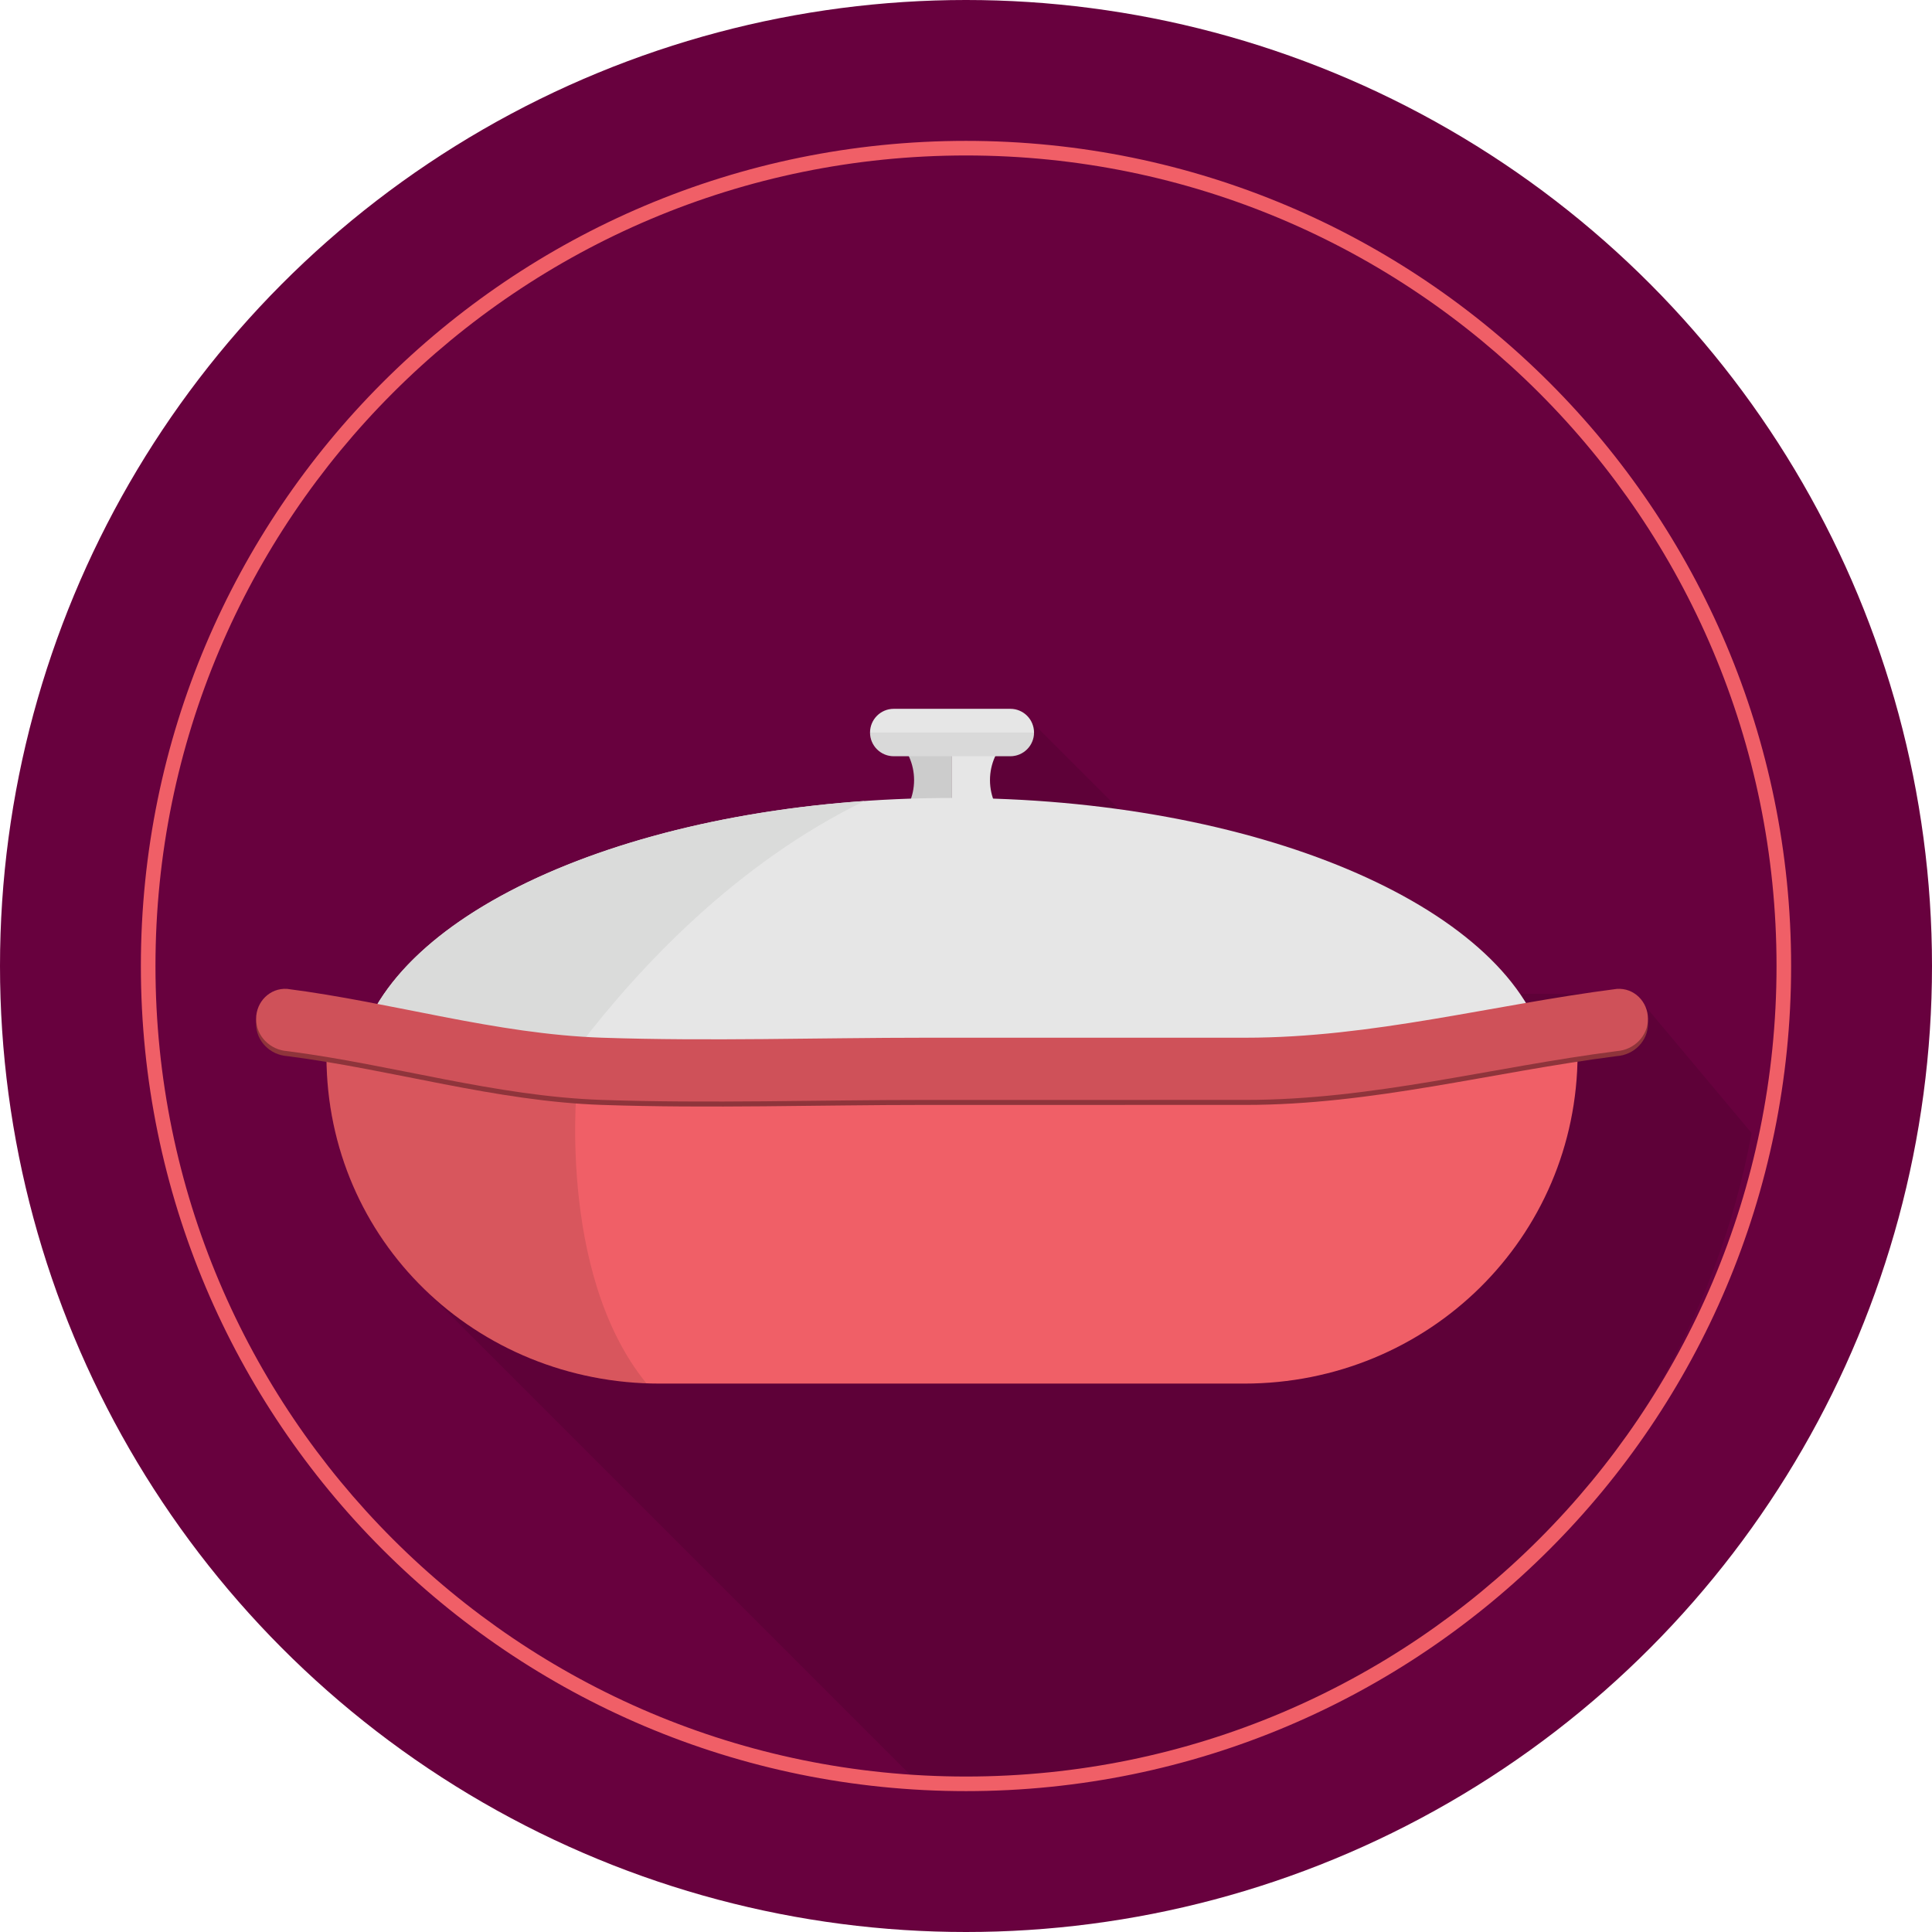
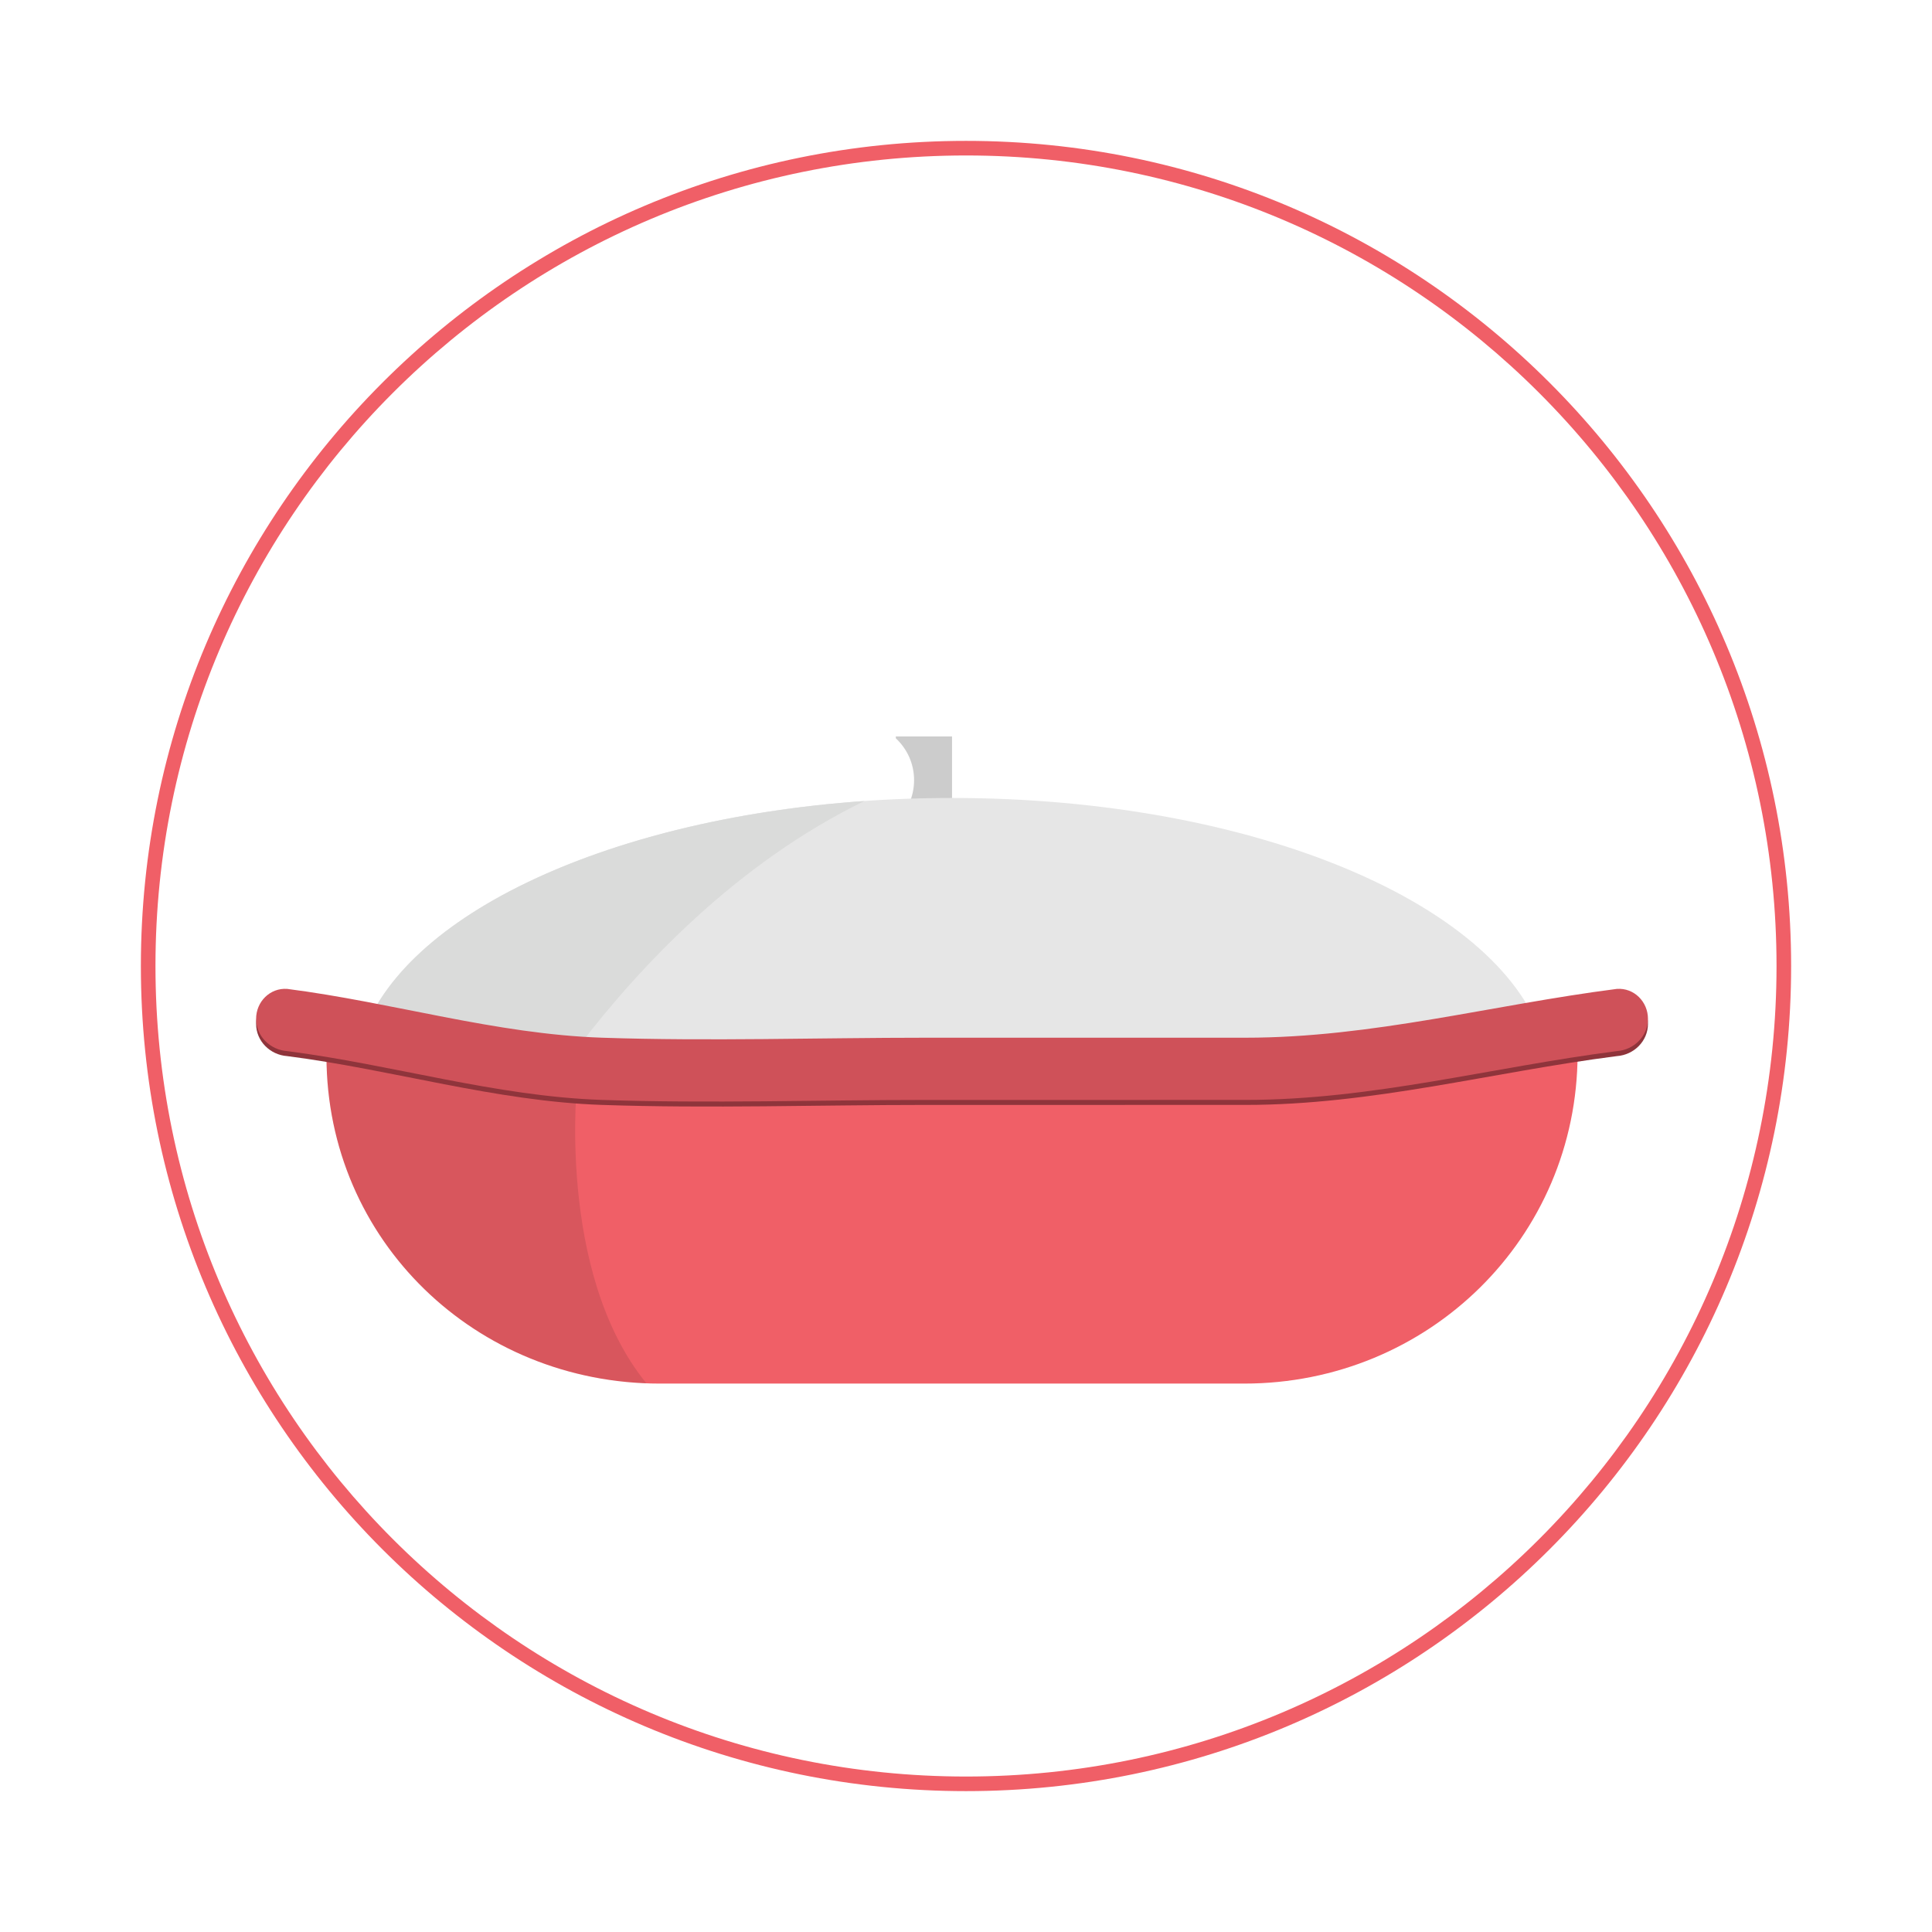
<svg xmlns="http://www.w3.org/2000/svg" version="1.1" id="Cosserole_Dish" x="0px" y="0px" width="512px" height="512px" viewBox="0 0 512 512" enable-background="new 0 0 512 512" xml:space="preserve">
-   <circle id="Background" fill="#68013E" cx="256" cy="256" r="256" />
-   <path id="Shadow" opacity="0.1" d="M464.196,300.272l-30.92-36.901h-30.457l-106.264-48.918l-24.567-24.568L109.881,339.004  l134.148,134.148c3.881,0.211,7.787,0.327,11.721,0.327C359.582,473.479,445.969,398.829,464.196,300.272z" />
  <g id="Cosserole_Dish_1_">
    <path id="Circle_Line_1_" fill="#F05F67" d="M256,37.333c-120.766,0-218.667,97.9-218.667,218.667   c0,120.766,97.901,218.667,218.667,218.667S474.667,376.766,474.667,256C474.667,135.233,376.766,37.333,256,37.333z M256,470.799   C137.371,470.799,41.201,374.63,41.201,256S137.371,41.201,256,41.201c118.63,0,214.799,96.169,214.799,214.799   S374.63,470.799,256,470.799z" />
    <g>
-       <path fill="#E6E6E6" d="M262.355,206.741c0-4.38,1.866-8.313,4.838-11.08v-0.502h-14.895v23.164h14.895v-0.501    C264.222,215.054,262.355,211.121,262.355,206.741z" />
-       <path fill="#CCCCCC" d="M242.242,206.741c0-4.38-1.867-8.313-4.837-11.08v-0.502h14.894v23.164h-14.894v-0.501    C240.375,215.054,242.242,211.121,242.242,206.741z" />
-       <path fill="#E6E6E6" d="M274.028,194.126c0,3.468-2.813,6.281-6.28,6.281h-30.897c-3.469,0-6.282-2.813-6.282-6.281l0,0    c0-3.469,2.813-6.282,6.282-6.282h30.897C271.215,187.844,274.028,190.657,274.028,194.126L274.028,194.126z" />
-       <path opacity="0.1" fill="#666666" d="M230.568,194.125v0.001c0,3.468,2.813,6.281,6.282,6.281h30.897    c3.467,0,6.28-2.813,6.28-6.281v-0.001H230.568z" />
+       <path fill="#CCCCCC" d="M242.242,206.741c0-4.38-1.867-8.313-4.837-11.08v-0.502h14.894v23.164h-14.894C240.375,215.054,242.242,211.121,242.242,206.741z" />
    </g>
    <path fill="#E6E6E6" d="M409.328,276.983c-10.208-36.974-76.617-65.517-157.029-65.517c-80.414,0-146.823,28.543-157.031,65.517   H409.328z" />
    <path fill="#F05F67" d="M174.927,366.666c51.581,0,103.161,0,154.743,0c48.874,0.016,88.319-38.626,88.408-87.354   c-54.37,9.069-109.194,4.157-165.78,4.515c-55.4,0.349-112.561,6.166-165.779-3.777   C86.646,328.774,126.102,366.685,174.927,366.666z" />
    <path fill="#DADBDA" d="M229.092,212.275c-69.686,4.875-124.617,31.361-133.824,64.708h58.333   C169.578,256.128,195.208,228.774,229.092,212.275z" />
    <path opacity="0.1" d="M171.291,366.579c-23.997-29.524-18.269-80.767-18.269-80.767l-0.044-0.023   c-22.549-0.262-44.83-1.699-66.459-5.739C86.642,327.557,124.16,364.767,171.291,366.579z" />
    <path fill="#8F343B" d="M436.728,271.335c0,4.553-3.691,8.224-8.244,8.544c-33.227,4.258-64.717,12.935-98.423,12.935   c-28.22,0-56.438,0.005-84.658,0.005c-28.58,0-57.349,0.964-85.91-0.005c-28.171-0.954-55.498-9.362-83.379-12.935   c-4.554-0.32-8.244-3.991-8.244-8.544l0,0c0-4.554,3.691-8.265,8.245-7.944c27.88,3.572,55.209,11.979,83.379,12.934   c28.561,0.967,57.33,0.003,85.91,0.003c28.219,0,56.438,0.003,84.658,0c33.706-0.006,65.196-8.679,98.423-12.937   C433.036,263.07,436.728,266.781,436.728,271.335L436.728,271.335z" />
    <path fill="#CF5159" d="M436.728,270.012c0,4.552-3.691,8.223-8.244,8.544c-33.227,4.257-64.717,12.934-98.423,12.934   c-28.22,0-56.438,0.005-84.658,0.005c-28.58,0-57.349,0.965-85.91-0.005c-28.171-0.954-55.498-9.361-83.379-12.934   c-4.554-0.321-8.244-3.992-8.244-8.544l0,0c0-4.553,3.691-8.266,8.245-7.945c27.88,3.573,55.209,11.98,83.379,12.934   c28.561,0.968,57.33,0.004,85.91,0.004c28.219,0,56.438,0.002,84.658,0c33.706-0.006,65.196-8.68,98.423-12.938   C433.036,261.746,436.728,265.459,436.728,270.012L436.728,270.012z" />
  </g>
</svg>